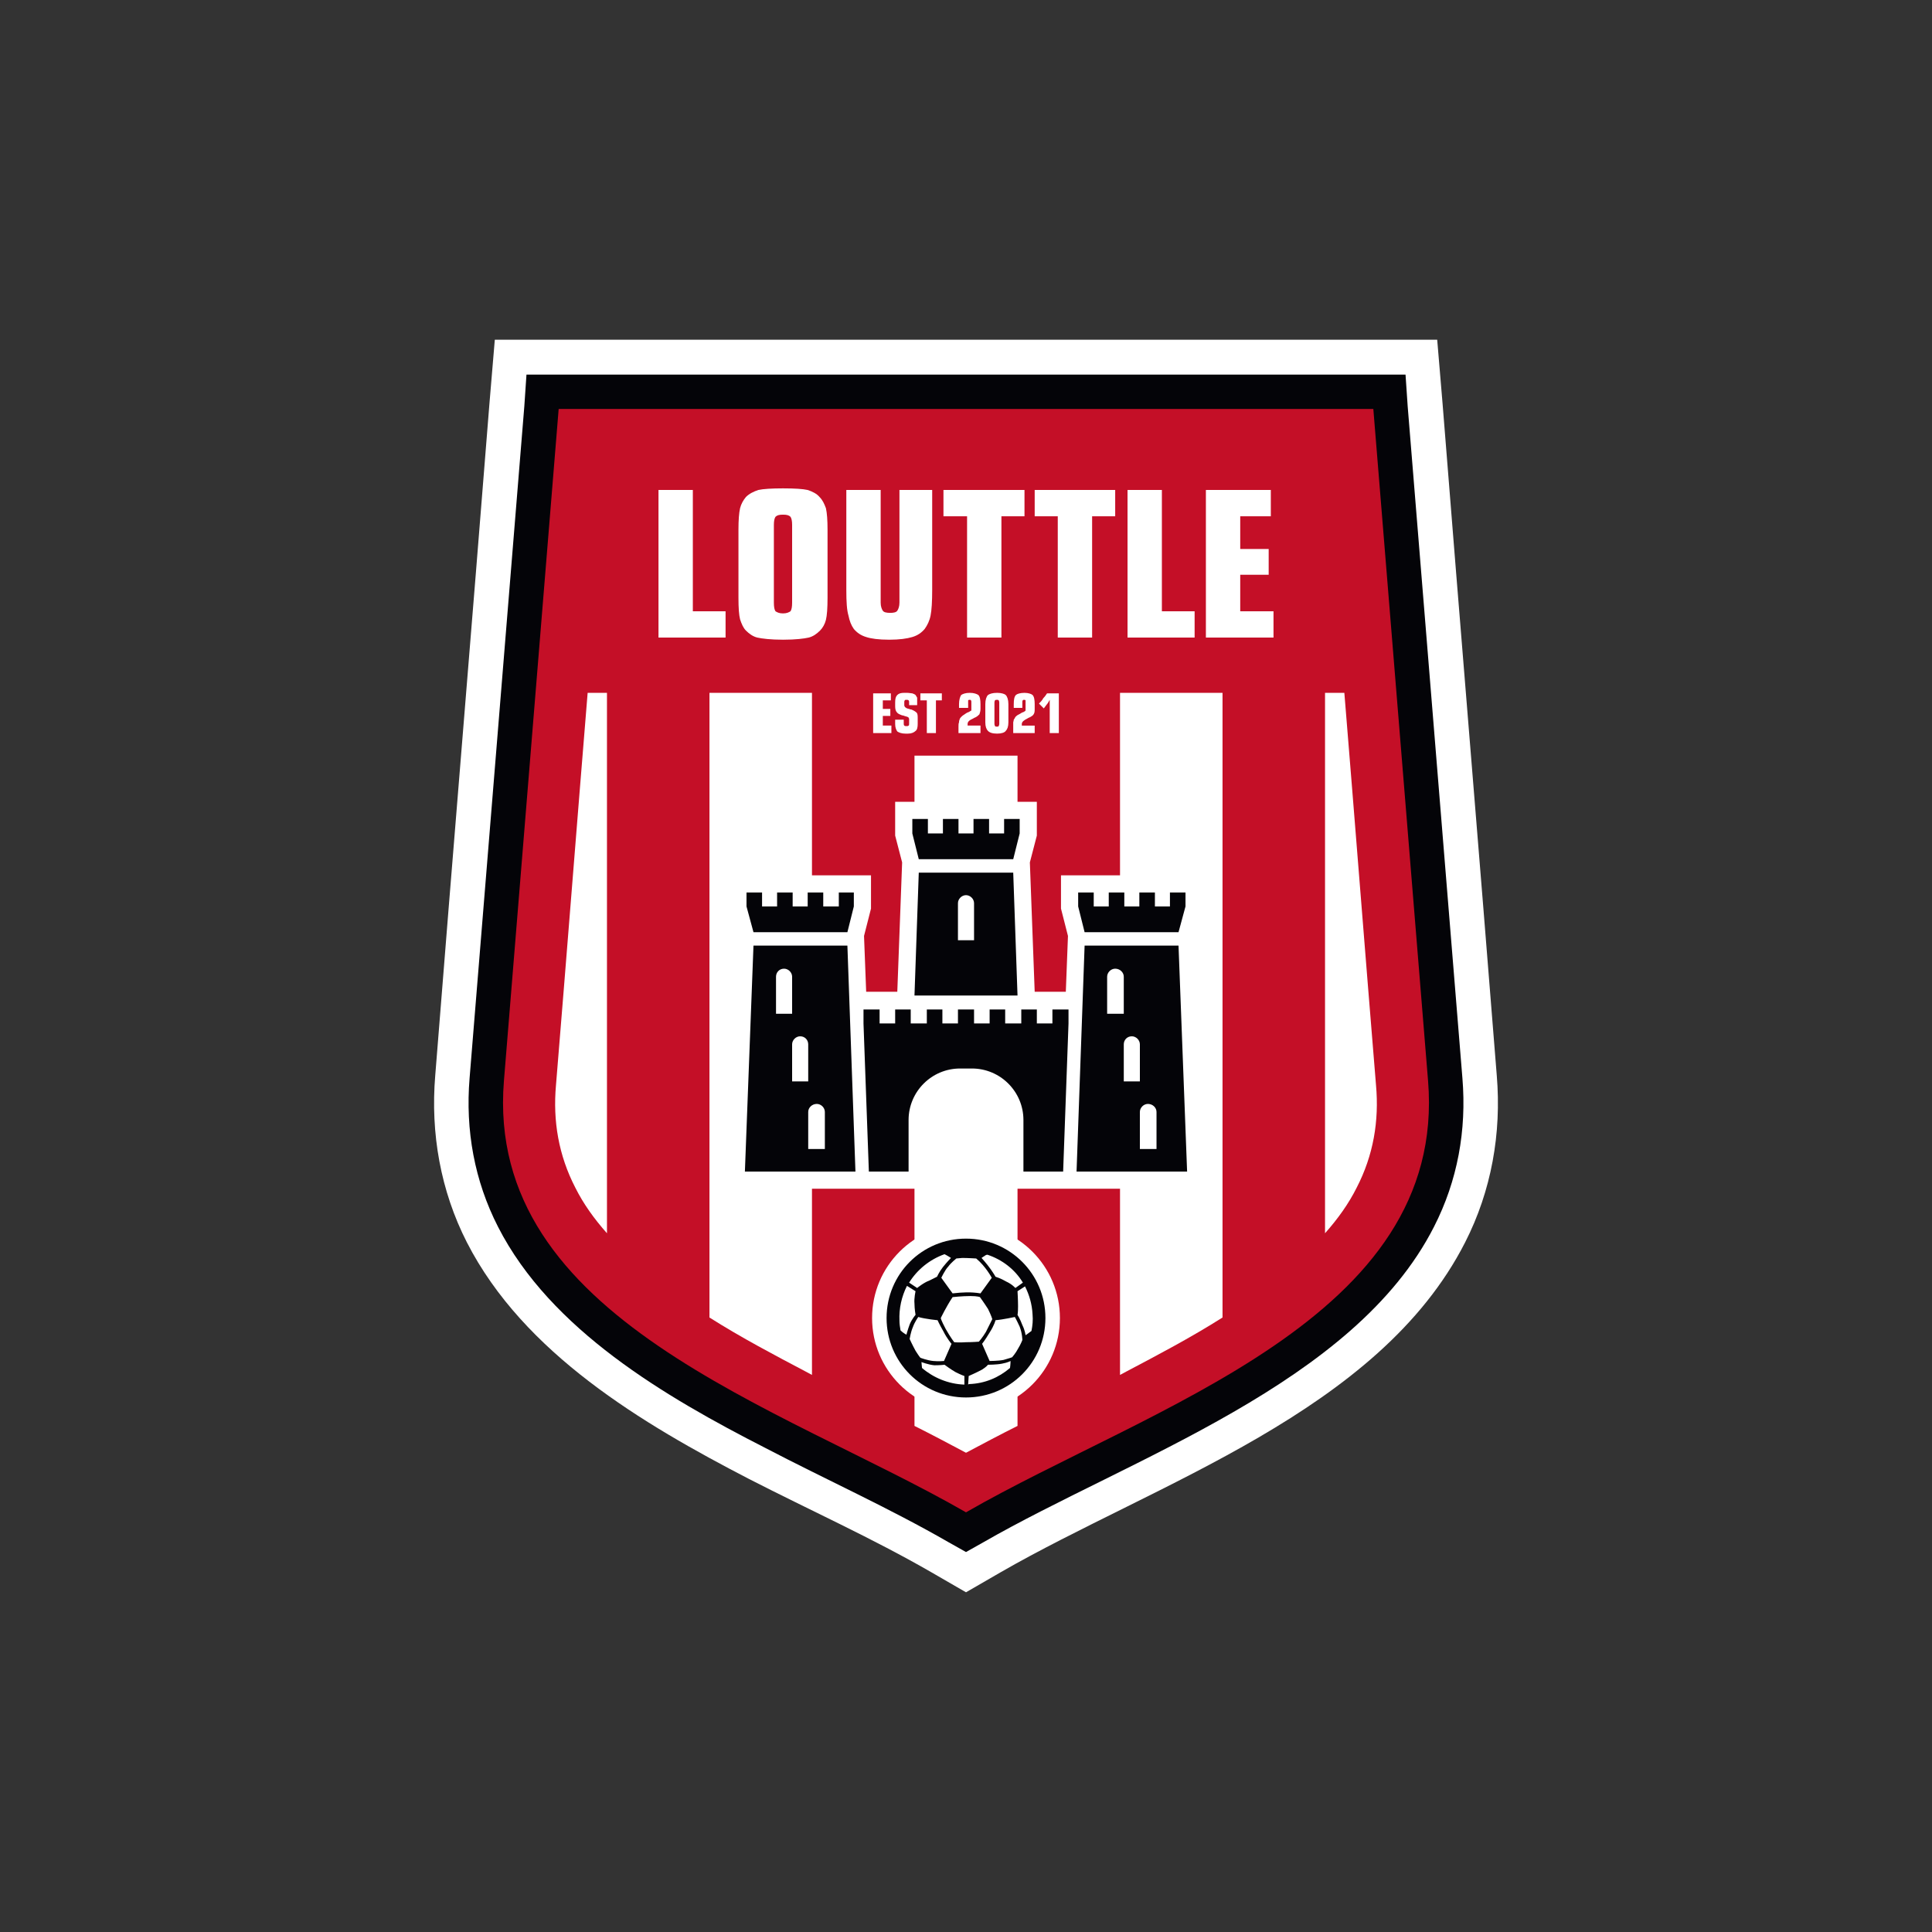
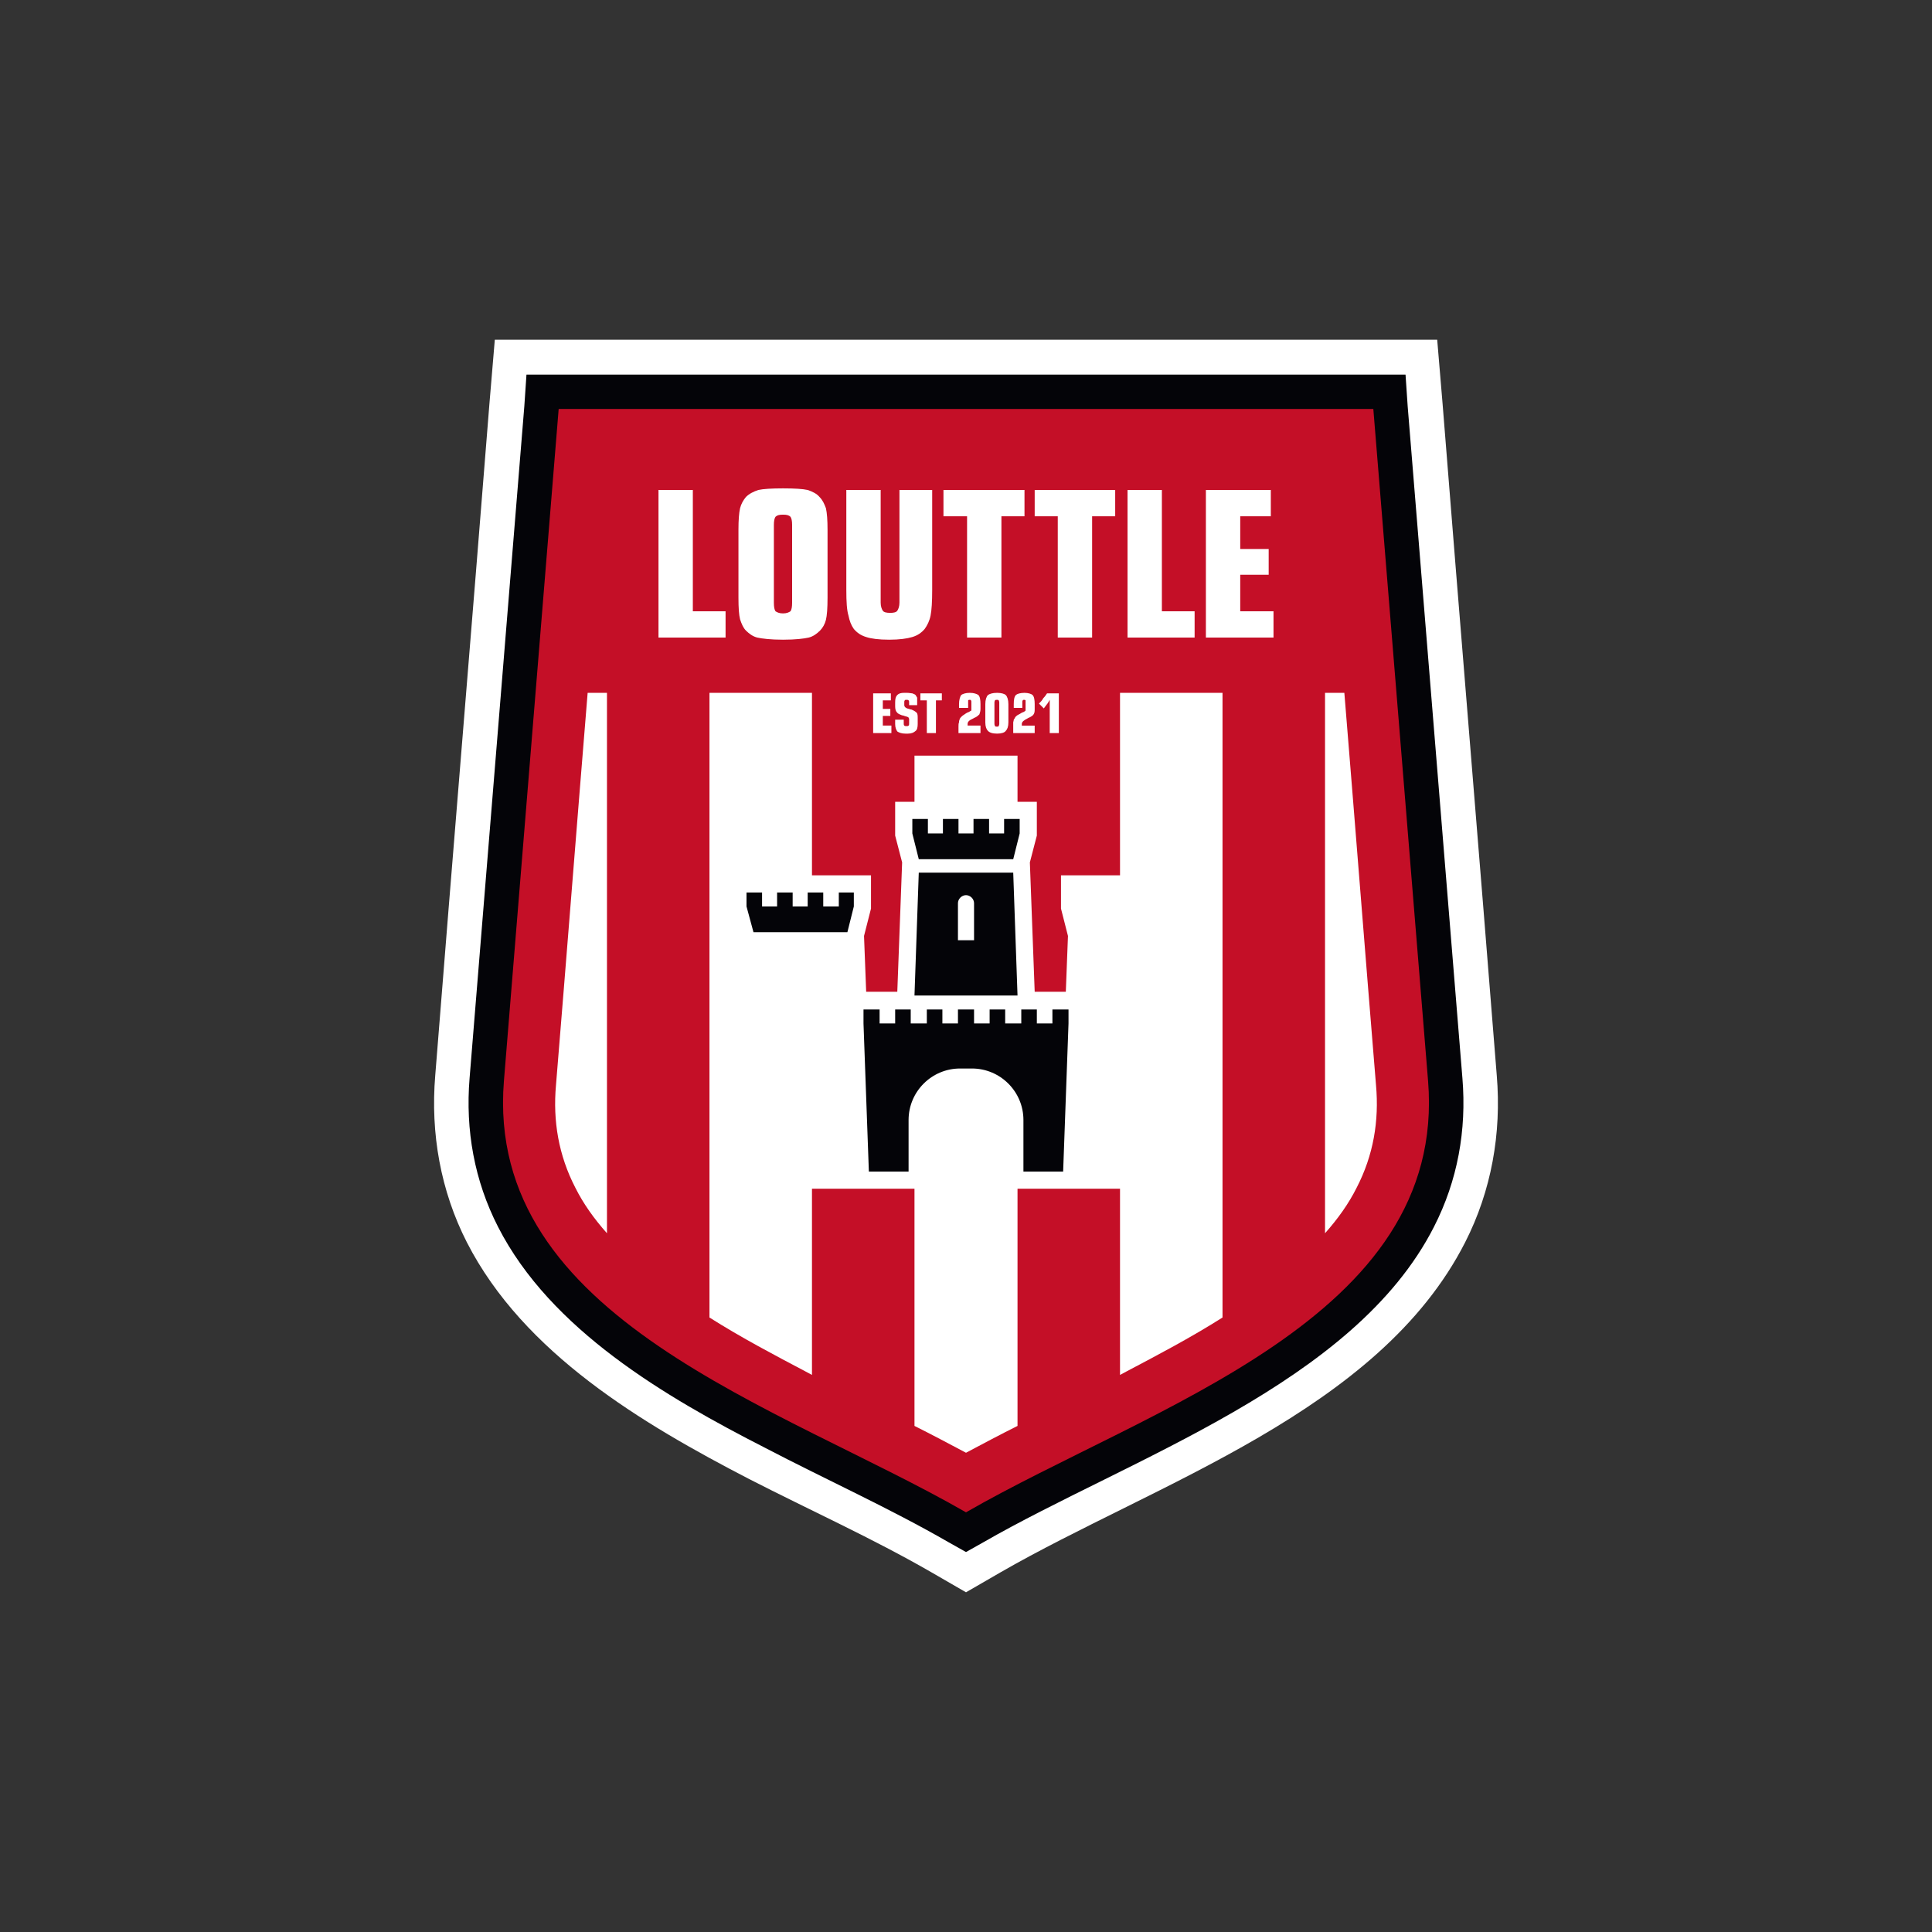
<svg xmlns="http://www.w3.org/2000/svg" xml:space="preserve" width="100%" height="100%" version="1.1" style="shape-rendering:geometricPrecision; text-rendering:geometricPrecision; image-rendering:optimizeQuality; fill-rule:evenodd; clip-rule:evenodd" viewBox="0 0 3600 3600" x="-141.73" y="-141.73">
  <rect x="0" y="0" width="3600" height="3600" fill="#333333" stroke="none" />
  <defs>
    <style type="text/css">  .fil0 { fill: none } .fil2 { fill: #040408 } .fil3 { fill: #C40F27 } .fil4 { fill: white } .fil1 { fill: white }  </style>
  </defs>
  <g id="Layer_x0020_1">
    <rect class="fil0" width="3600" height="3600" />
    <path class="fil1" d="M1736 2930c-111,-64 -227,-116 -340,-174 -199,-103 -420,-234 -526,-441 -49,-96 -68,-203 -59,-311 33,-417 68,-835 101,-1252l10 -119 1756 0 10 119c33,417 68,835 101,1252 9,108 -10,215 -59,311 -161,316 -576,448 -866,615l-64 37 -64 -37z" />
    <path class="fil2" d="M1768 2874c-111,-64 -229,-117 -342,-176 -186,-95 -400,-220 -498,-412 -44,-86 -61,-180 -53,-277 34,-417 68,-834 102,-1252l4 -59 1638 0 4 59c34,418 68,835 102,1252 8,97 -9,191 -53,277 -149,293 -567,431 -840,588l-32 18 -32 -18z" />
    <path class="fil3" d="M1800 2818c-344,-198 -897,-360 -861,-804 102,-1252 102,-1252 102,-1252l759 0 759 0c0,0 0,0 102,1252 36,444 -517,606 -861,804z" />
    <path class="fil1" d="M1800 2707c32,-17 64,-34 96,-50l0 -1249 -192 0 0 1249c32,16 64,33 96,50zm287 -145l13 -7c55,-29 118,-62 178,-100l0 -1164 -191 0 0 117 0 1154zm382 -264c24,-27 44,-55 59,-85 31,-60 42,-124 36,-191 -20,-243 -39,-487 -59,-731l-36 0 0 1007zm-956 -1007l-191 0 0 1164c60,38 123,71 178,100l13 7 0 -1154 0 -117zm-382 0l-36 0c-20,244 -39,488 -59,731 -6,67 5,131 36,191 15,30 35,58 59,85l0 -1007z" />
    <path class="fil4" d="M1681 1607l-13 -50 0 -63 264 0 0 63 -13 50 9 241 58 0 4 -104 -13 -51 0 -62 264 0 0 62 -13 51 17 471 -370 0 0 -128c0,-35 -29,-64 -64,-64l-22 0c-35,0 -64,29 -64,64l0 128 -370 0 17 -471 -13 -51 0 -62 264 0 0 62 -13 51 4 104 58 0 9 -241z" />
    <g id="_2417084366816">
-       <path class="fil2" d="M1579 1762l15 421 -206 0 16 -421 175 0zm-118 43l0 0c8,0 15,7 15,15l0 69 -30 0 0 -69c0,-8 6,-15 15,-15zm30 126l0 0c9,0 15,7 15,15l0 69 -30 0 0 -69c0,-8 7,-15 15,-15zm31 126l0 0c8,0 15,7 15,15l0 69 -31 0 0 -69c0,-8 7,-15 16,-15z" />
      <polygon class="fil2" points="1420,1689 1448,1689 1448,1663 1477,1663 1477,1689 1505,1689 1505,1663 1534,1663 1534,1689 1563,1689 1563,1663 1591,1663 1591,1689 1579,1737 1404,1737 1391,1689 1391,1663 1420,1663 " />
-       <path class="fil2" d="M2196 1762l16 421 -206 0 15 -421 175 0zm-118 43l0 0c9,0 16,7 16,15l0 69 -31 0 0 -69c0,-8 7,-15 15,-15zm31 126l0 0c8,0 15,7 15,15l0 69 -30 0 0 -69c0,-8 6,-15 15,-15zm30 126l0 0c9,0 16,7 16,15l0 69 -31 0 0 -69c0,-8 7,-15 15,-15z" />
-       <polygon class="fil2" points="2038,1689 2066,1689 2066,1663 2095,1663 2095,1689 2123,1689 2123,1663 2152,1663 2152,1689 2180,1689 2180,1663 2209,1663 2209,1689 2196,1737 2021,1737 2009,1689 2009,1663 2038,1663 " />
      <path class="fil2" d="M1639 1907l29 0 0 -26 29 0 0 26 30 0 0 -26 29 0 0 26 29 0 0 -26 30 0 0 26 29 0 0 -26 29 0 0 26 30 0 0 -26 29 0 0 26 29 0 0 -26 30 0 0 26 -10 276 -74 0 0 -96c0,-53 -43,-96 -96,-96l-22 0c-53,0 -96,43 -96,96l0 96 -74 0 -10 -276 0 -26 30 0 0 26z" />
      <path class="fil2" d="M1888 1626l8 229 -192 0 8 -229 176 0zm-88 42l0 0c8,0 15,7 15,15l0 69 -30 0 0 -69c0,-8 7,-15 15,-15z" />
      <polygon class="fil2" points="1729,1553 1757,1553 1757,1526 1786,1526 1786,1553 1814,1553 1814,1526 1843,1526 1843,1553 1871,1553 1871,1526 1900,1526 1900,1553 1888,1601 1712,1601 1700,1553 1700,1526 1729,1526 " />
    </g>
    <path class="fil1" d="M1227 1188l0 -275 64 0 0 226 61 0 0 49 -125 0zm249 -65l0 -145c0,-7 -1,-12 -3,-15 -3,-3 -7,-4 -14,-4 -7,0 -11,1 -14,4 -2,3 -3,8 -3,15l0 145c0,8 1,13 3,16 3,2 7,4 14,4 7,0 11,-2 14,-4 2,-3 3,-8 3,-16zm66 -9c0,19 -1,33 -3,41 -2,8 -6,15 -11,20 -6,6 -13,11 -21,13 -9,2 -24,4 -48,4 -23,0 -39,-2 -48,-4 -8,-2 -15,-7 -21,-13 -5,-5 -8,-12 -11,-21 -2,-8 -3,-21 -3,-40l0 -127c0,-18 1,-31 3,-40 2,-8 6,-15 11,-21 6,-6 14,-10 23,-13 9,-2 25,-3 46,-3 22,0 37,1 46,3 9,3 17,7 22,13 6,6 9,13 12,21 2,9 3,22 3,40l0 127zm35 -201l64 0 0 210c0,7 2,12 4,15 2,3 7,4 14,4 6,0 11,-1 13,-4 2,-3 4,-8 4,-15l0 -210 61 0 0 186c0,22 -1,38 -3,48 -2,10 -6,18 -11,25 -6,7 -13,12 -23,15 -10,3 -24,5 -43,5 -20,0 -34,-2 -43,-5 -10,-3 -17,-8 -23,-15 -5,-7 -8,-15 -10,-25 -3,-10 -4,-25 -4,-48l0 -186zm225 275l0 -226 -44 0 0 -49 151 0 0 49 -43 0 0 226 -64 0zm169 0l0 -226 -43 0 0 -49 150 0 0 49 -43 0 0 226 -64 0zm130 0l0 -275 64 0 0 226 61 0 0 49 -125 0zm146 0l0 -275 121 0 0 49 -57 0 0 61 53 0 0 48 -53 0 0 68 62 0 0 49 -126 0z" />
-     <circle class="fil4" cx="1800" cy="2456" r="175" />
-     <path class="fil2" d="M1800 2308c82,0 148,66 148,148 0,82 -66,148 -148,148 -82,0 -148,-66 -148,-148 0,-82 66,-148 148,-148zm19 37c0,0 -16,-1 -26,-1 -10,1 -11,1 -11,1 0,0 -10,8 -15,15 -6,6 -13,21 -13,21l21 29c19,-2 33,-3 52,0l21 -29c0,0 -11,-21 -29,-36zm-44 72c0,0 18,-2 33,-2 14,0 18,2 18,2 0,0 8,11 15,22 6,12 8,19 8,19 0,0 -7,14 -12,24 -6,10 -13,18 -13,18 0,0 -12,1 -24,1 -13,1 -22,0 -22,0 0,0 -7,-9 -16,-25 -9,-17 -9,-20 -9,-20 0,0 10,-21 22,-39zm107 132c-21,18 -47,29 -76,30 0,0 -1,0 -2,1l1 -16c0,0 16,-7 25,-12 8,-5 11,-9 11,-9 0,0 16,0 26,-2 11,-2 16,-5 16,-5 0,0 0,6 -1,13zm-85 31c-30,-1 -58,-13 -79,-31l-1 -11c0,0 13,5 24,6 12,0 19,-1 19,-1 0,0 12,9 21,14 10,5 16,7 16,7l0 16zm-119 -101c-1,-6 -2,-12 -2,-18 -1,-23 4,-45 14,-65l16 10c0,0 -3,13 -2,23 0,10 2,21 2,21 0,0 -7,8 -11,18 -4,11 -6,19 -6,19 0,0 -6,-3 -11,-8zm16 -89c15,-24 38,-43 66,-53 6,3 12,7 12,7 0,0 -7,7 -15,17 -7,9 -11,18 -11,18 0,0 -4,2 -14,7 -11,4 -23,14 -23,14l-15 -10zm230 59c1,11 0,21 -2,31 -5,4 -11,8 -11,8 0,0 -1,-9 -6,-19 -4,-11 -9,-19 -9,-19 0,0 1,-3 1,-16 0,-12 -1,-28 -1,-28l14 -9c8,16 13,33 14,52zm-84 -111c27,9 51,27 66,52l-14 10c0,0 -6,-7 -17,-12 -10,-6 -20,-9 -20,-9 0,0 -2,-4 -9,-14 -7,-10 -17,-21 -17,-21 0,0 1,-1 6,-4 1,-1 3,-2 5,-2zm-129 116c0,0 -7,10 -10,19 -4,9 -6,22 -6,22 0,0 5,11 11,22 7,11 9,13 9,13 0,0 13,5 24,6 10,1 20,0 20,0l14 -32c0,0 -8,-9 -15,-23 -8,-14 -11,-21 -11,-21 0,0 -22,-2 -36,-6zm144 6c0,0 -2,9 -11,23 -9,15 -14,21 -14,21l14 32c0,0 16,0 26,-2 11,-3 16,-5 16,-5 0,0 7,-8 11,-16 5,-8 8,-16 8,-16 0,0 0,-12 -5,-25 -6,-13 -9,-18 -9,-18 0,0 -23,5 -36,6z" />
    <path class="fil1" d="M1627 1366l0 -74 33 0 0 13 -15 0 0 16 14 0 0 13 -14 0 0 18 16 0 0 14 -34 0zm57 -25l0 7c0,2 0,3 1,4 1,1 2,1 4,1 2,0 3,0 4,-1 1,0 1,-2 1,-4l0 -5c0,-2 0,-3 0,-4 0,0 -1,-1 -1,-2 -1,-1 -4,-2 -8,-3 -2,-1 -3,-1 -4,-1 -5,-2 -8,-3 -10,-6 -2,-2 -3,-6 -3,-11l0 -7c0,-7 1,-11 4,-14 3,-3 7,-4 13,-4l5 0c4,0 8,1 10,1 3,1 5,2 6,3 1,2 2,3 3,5 0,2 0,4 0,8l0 6 -15 0 0 -5c0,-2 0,-3 -1,-4 -1,-1 -2,-1 -4,-1 -1,0 -3,0 -3,1 -1,1 -1,2 -1,4l0 5c0,3 3,6 9,7 2,1 3,1 4,1 5,2 8,4 10,6 2,2 2,6 2,11l0 10c0,6 -1,11 -4,13 -3,3 -8,5 -14,5l-5 0c-7,0 -12,-2 -15,-4 -2,-3 -4,-7 -4,-14l0 -8 16 0zm43 25l0 -61 -12 0 0 -13 40 0 0 13 -11 0 0 61 -17 0zm59 0l0 -12c0,-3 0,-6 1,-8 0,-1 0,-3 1,-5 0,-1 1,-3 3,-5 1,-1 3,-3 5,-4 1,-1 3,-2 6,-4 3,-1 5,-2 6,-3 1,0 1,-1 2,-1 0,-1 0,-2 0,-3l0 -12c0,-2 0,-4 -1,-4 0,-1 -1,-1 -2,-1 -2,0 -2,0 -3,1 0,0 0,2 0,4l0 10 -17 0 0 -7c0,-8 2,-14 4,-17 3,-2 8,-4 16,-4 8,0 13,2 16,4 3,3 4,9 4,17l0 9c0,4 -1,7 -2,10 -2,2 -4,4 -8,6 -1,0 -2,1 -4,2 -7,3 -10,6 -10,10l0 3 24 0 0 14 -41 0zm67 -57l0 40c0,2 1,3 1,4 1,1 2,1 4,1 1,0 2,0 3,-1 0,-1 1,-2 1,-4l0 -40c0,-2 -1,-4 -1,-4 -1,-1 -2,-1 -3,-1 -2,0 -3,0 -4,1 0,0 -1,2 -1,4zm26 37c0,8 -2,13 -5,16 -2,3 -8,5 -16,5 -9,0 -14,-2 -17,-5 -3,-3 -5,-8 -5,-16l0 -34c0,-8 2,-14 5,-17 3,-2 8,-4 17,-4 8,0 14,2 16,4 3,3 5,9 5,17l0 34zm9 20l0 -12c0,-3 0,-6 0,-8 0,-1 1,-3 1,-5 1,-1 2,-3 3,-5 1,-1 3,-3 5,-4 2,-1 4,-2 7,-4 3,-1 5,-2 6,-3 0,0 1,-1 1,-1 0,-1 0,-2 0,-3l0 -12c0,-2 0,-4 0,-4 -1,-1 -1,-1 -3,-1 -1,0 -2,0 -2,1 -1,0 -1,2 -1,4l0 10 -16 0 0 -7c0,-8 1,-14 4,-17 2,-2 8,-4 16,-4 7,0 13,2 15,4 3,3 4,9 4,17l0 9c0,4 0,7 -2,10 -1,2 -4,4 -8,6 -1,0 -2,1 -4,2 -6,3 -10,6 -10,10l0 3 24 0 0 14 -40 0zm68 0l0 -62c-2,3 -3,6 -5,8 -2,3 -4,5 -6,8l-9 -9c3,-3 6,-6 8,-10 3,-3 5,-6 7,-9l22 0 0 74 -17 0z" />
  </g>
</svg>